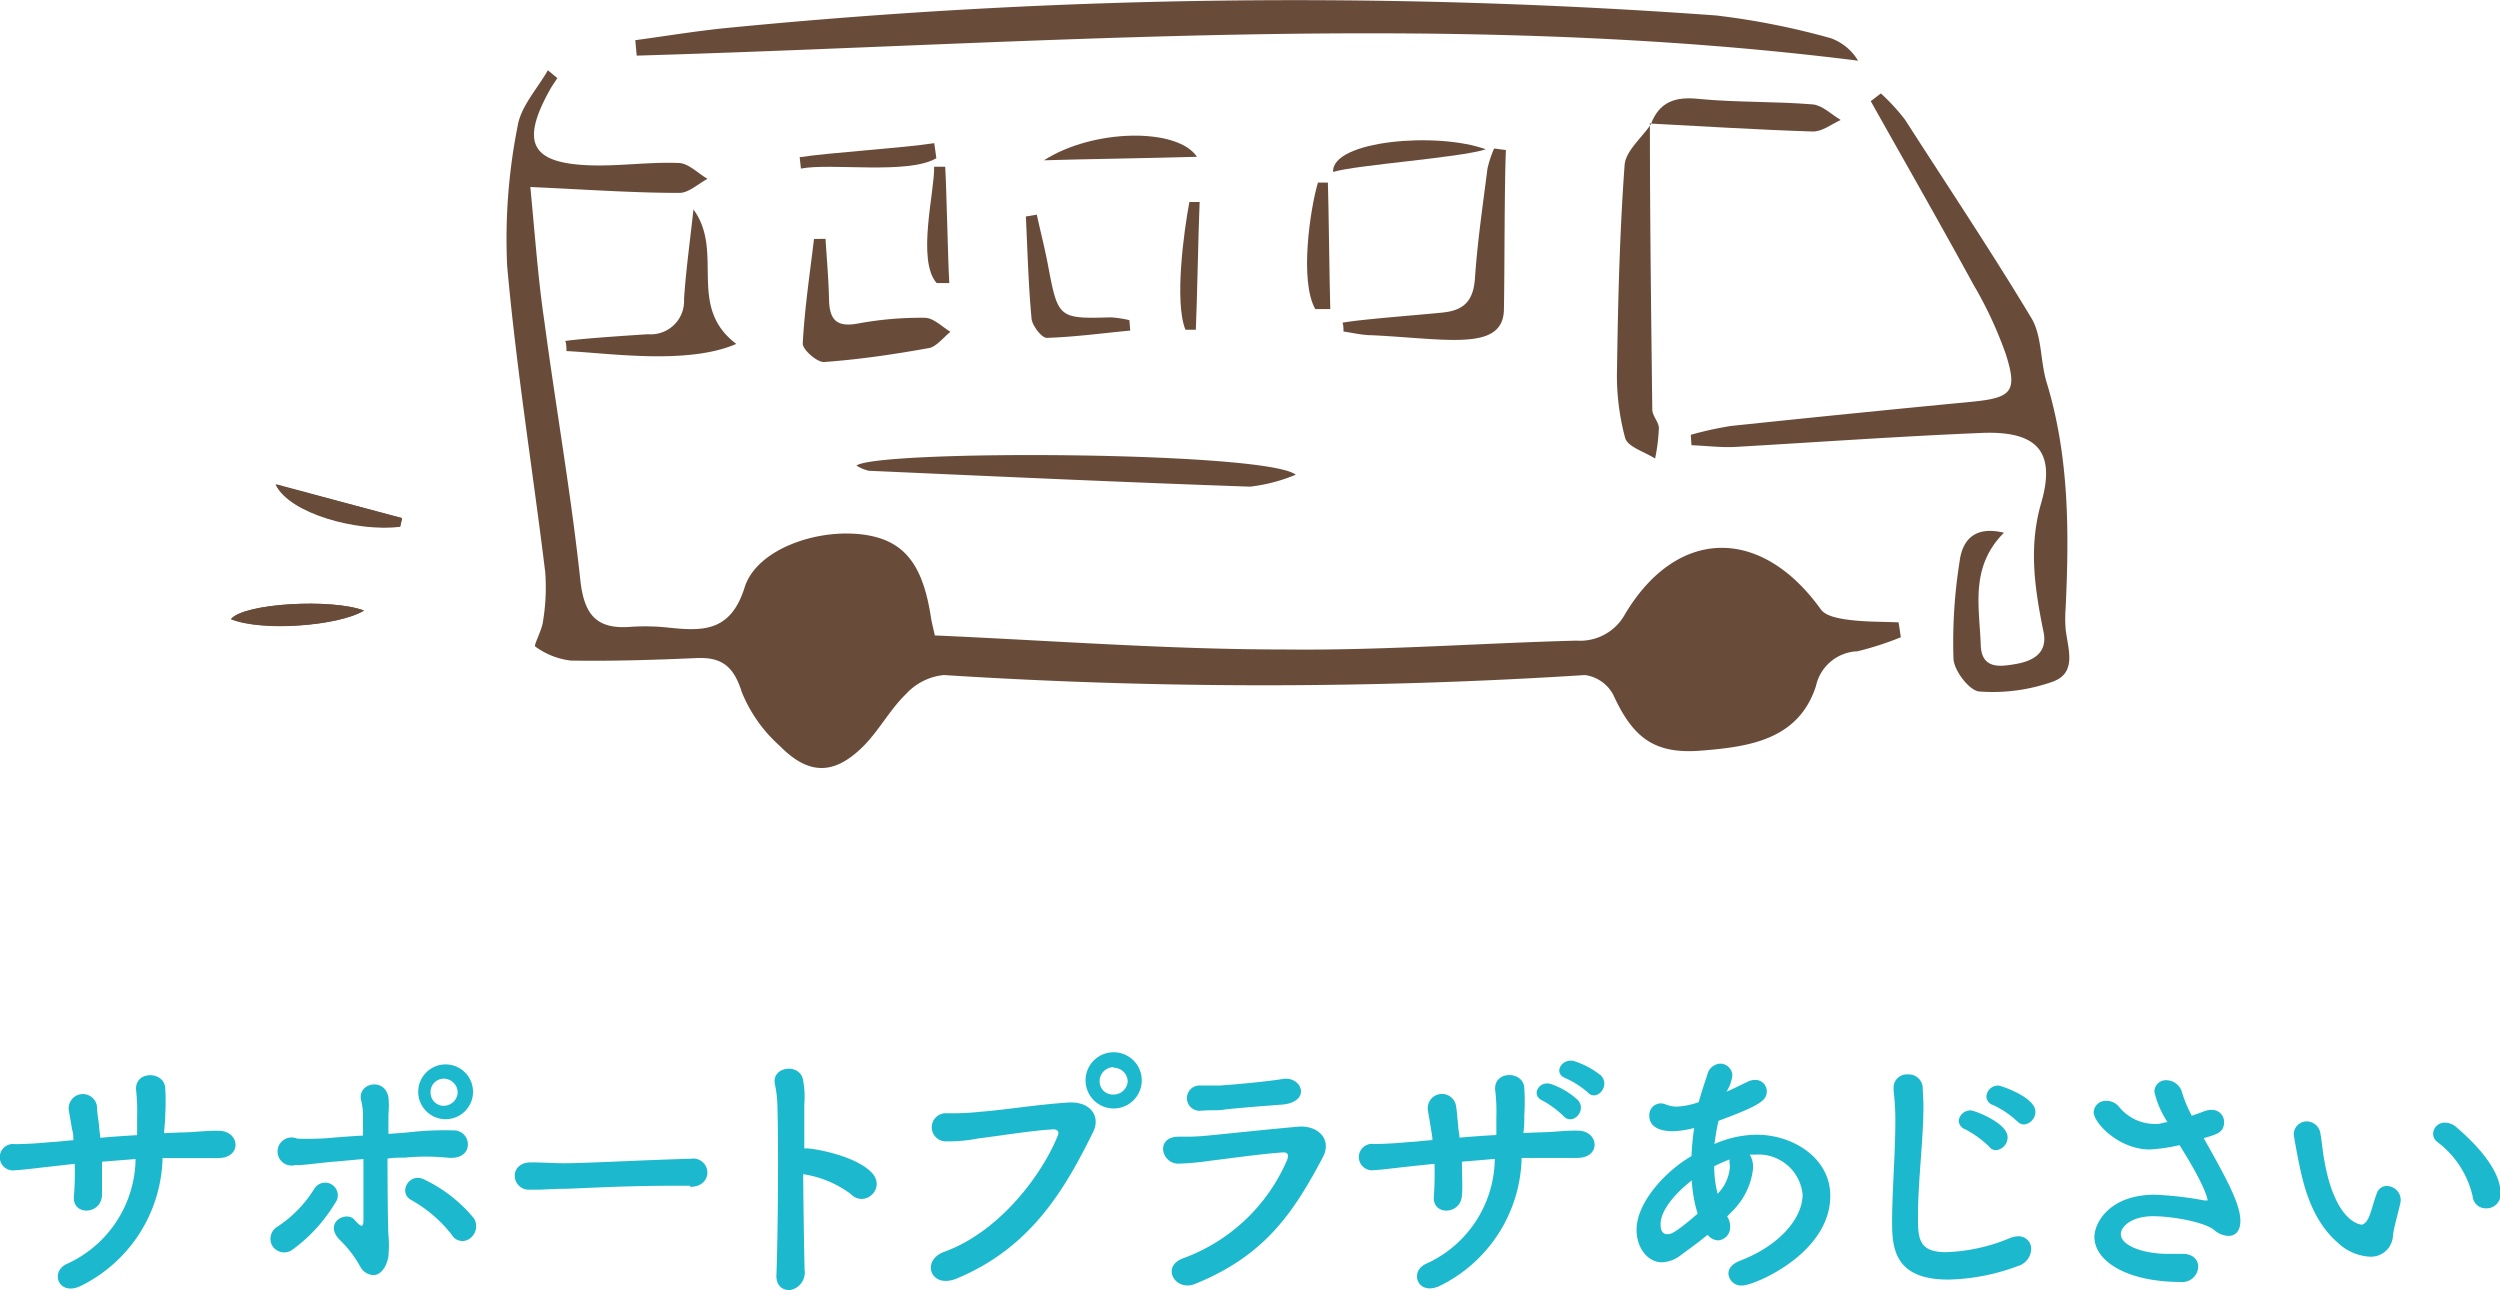
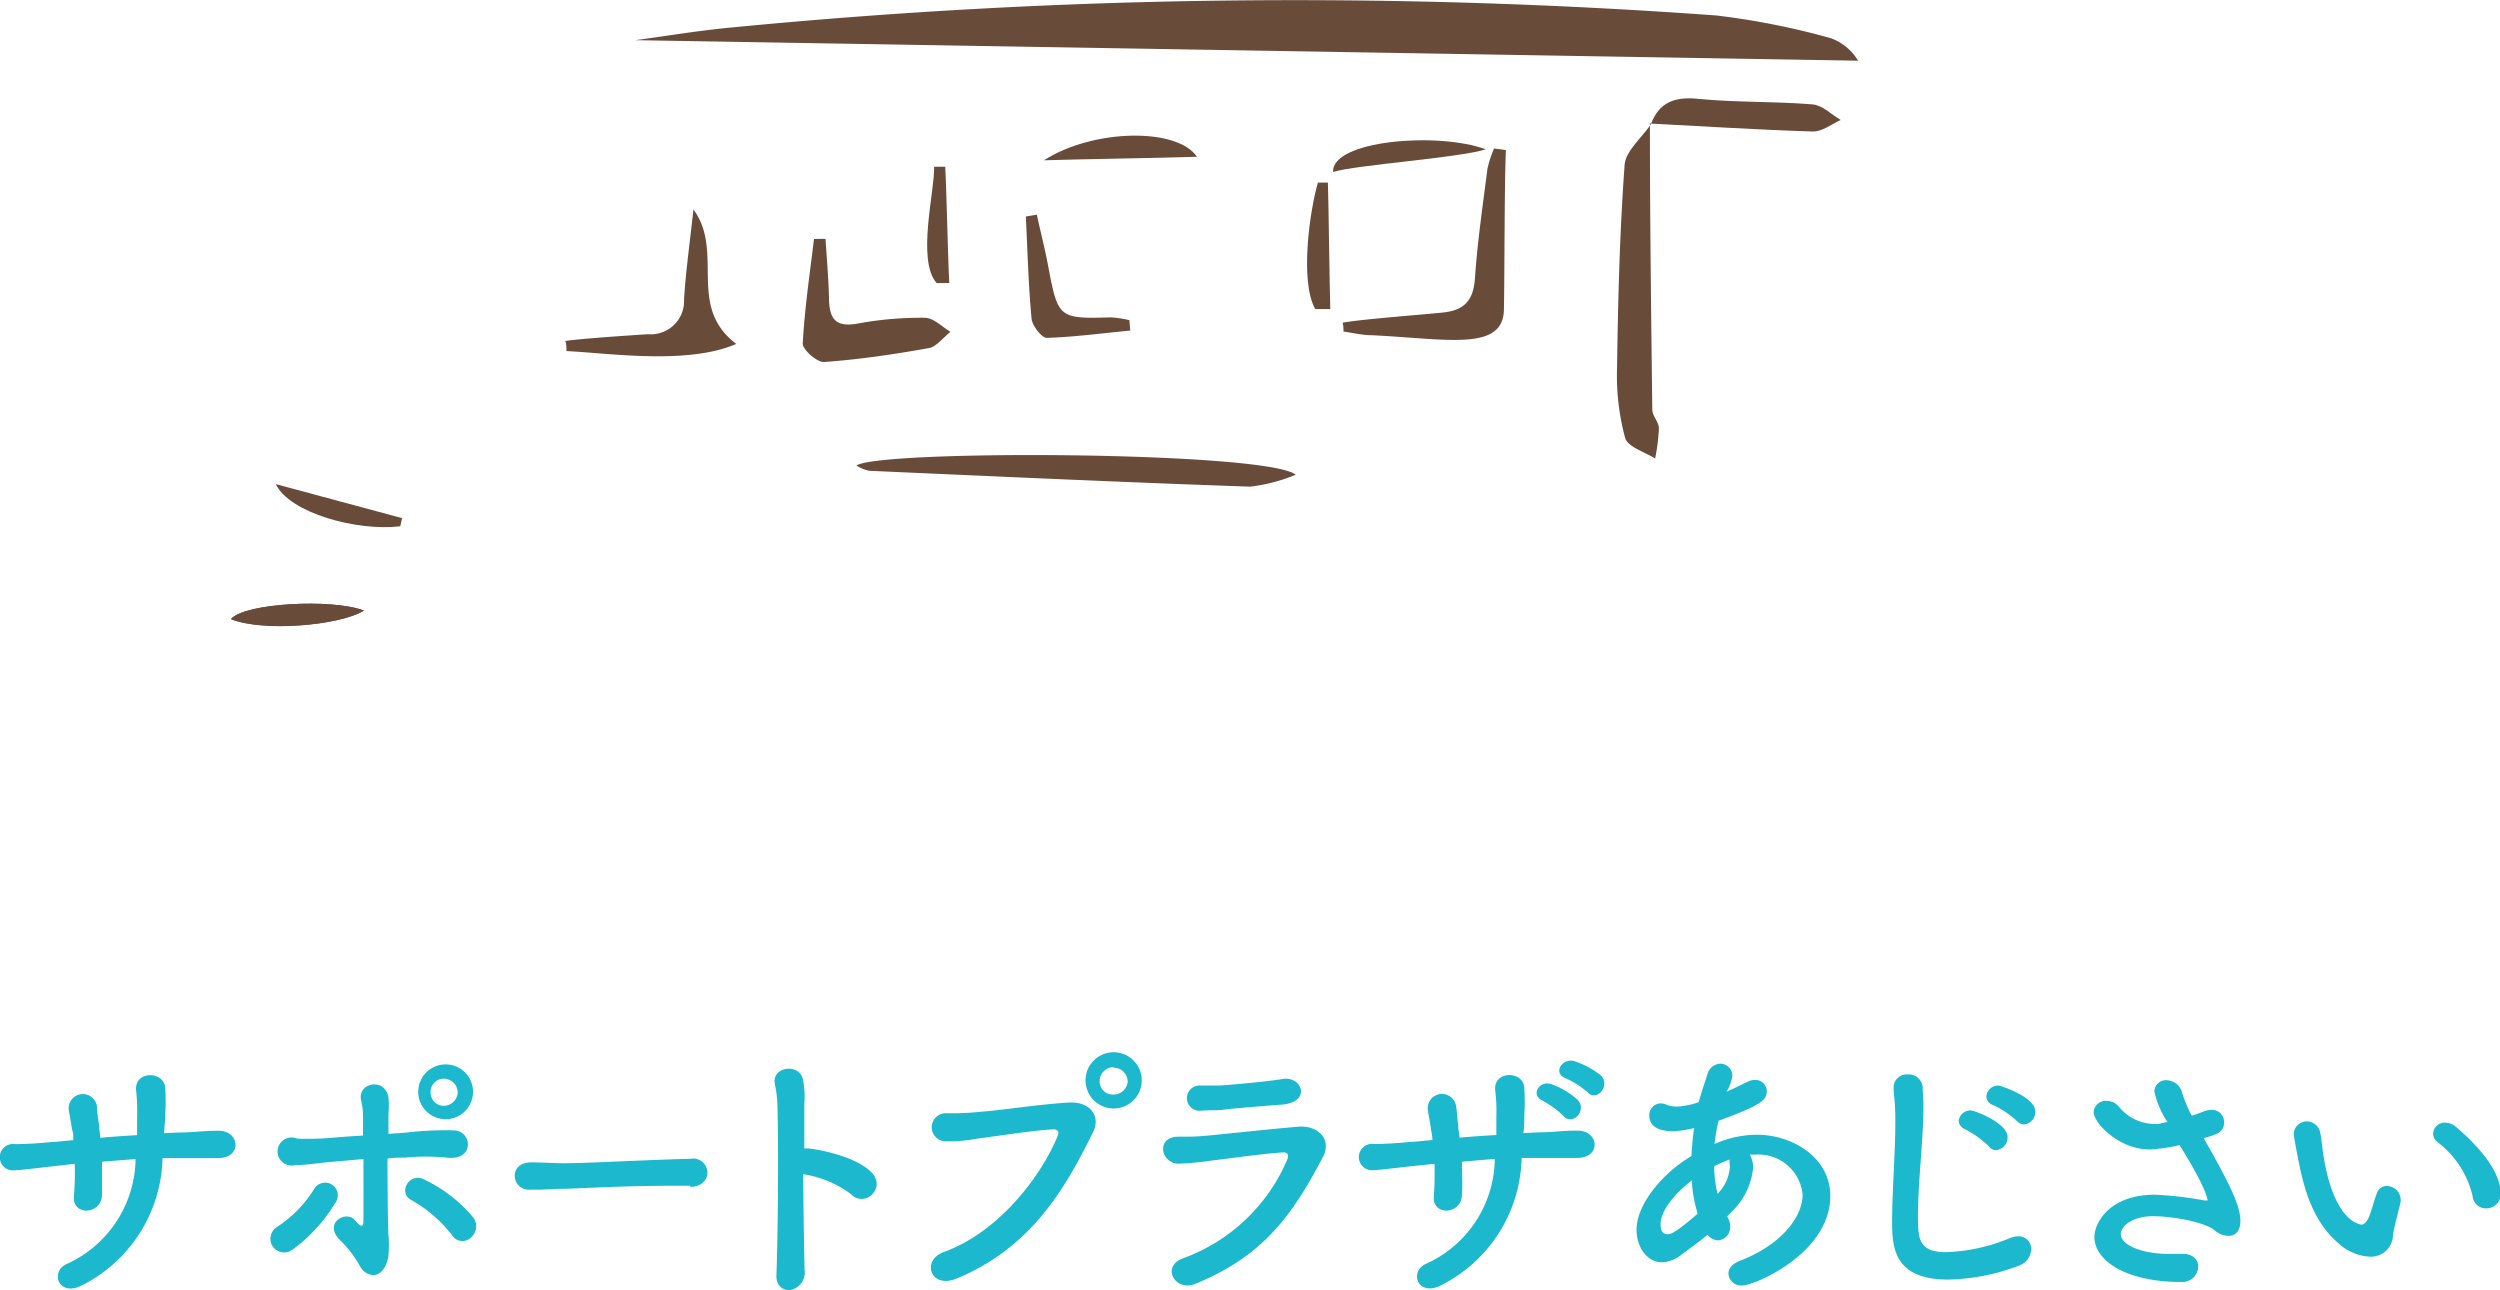
<svg xmlns="http://www.w3.org/2000/svg" viewBox="0 0 177.95 91.83">
  <defs>
    <style>.cls-1{fill:#1bb8ce;}.cls-2{fill:#694b3a;}</style>
  </defs>
  <g id="レイヤー_2" data-name="レイヤー 2">
    <g id="レイヤー_4" data-name="レイヤー 4">
      <path class="cls-1" d="M7.26,82.69c0,1,0,1.82,0,2.33,0,1.45-2.11,1.56-2,.15a20.84,20.84,0,0,0,.06-2.33L3.91,83c-1.53.17-2.26.27-2.85.3a.94.94,0,1,1,0-1.86c.76,0,1.85-.07,2.61-.15.3,0,.85-.08,1.55-.13,0-.27,0-.52-.09-.76-.08-.52-.17-1-.23-1.35a1,1,0,1,1,2-.32c0,.32.07.79.15,1.36,0,.29.07.57.09.9.84-.08,1.75-.14,2.62-.19,0-.42,0-.82,0-1.24a14,14,0,0,0-.07-1.94c-.15-1.42,2-1.42,2.07-.17a15.7,15.7,0,0,1,0,1.94c0,.42-.06.85-.08,1.27l1.12-.05c1,0,1.79-.14,2.76-.12,1.52,0,1.69,1.92,0,1.94-1,0-1.68,0-2.55,0-.45,0-1,0-1.44,0a10.41,10.41,0,0,1-5.82,9.1c-1.57.76-2.22-1-1-1.56a8.31,8.31,0,0,0,4.9-7.47Z" />
      <path class="cls-1" d="M19.38,88.67a1,1,0,0,1,.36-1.35,8.68,8.68,0,0,0,2.62-2.68.9.9,0,1,1,1.49,1A11.34,11.34,0,0,1,20.75,89,1,1,0,0,1,19.38,88.67Zm8.26-.87a8.37,8.37,0,0,1,0,1.67c-.14.76-.57,1.31-1.09,1.29a1.12,1.12,0,0,1-.91-.61,8,8,0,0,0-1.46-1.9c-1.18-1.21.46-2.11,1.06-1.42s.63.43.63-.08c0-1.35,0-2.89,0-4.25-.82.07-1.58.15-2.26.2-1.45.14-2.05.25-2.59.23a1,1,0,1,1,.14-1.88A20.52,20.52,0,0,0,23.48,81c.67-.06,1.47-.12,2.36-.17,0-.52,0-1,0-1.35a4.7,4.7,0,0,0-.13-1.14c-.32-1.24,1.67-1.71,1.94-.23a6.43,6.43,0,0,1,0,1.2c0,.38,0,.85,0,1.4l1.25-.09a23.19,23.19,0,0,1,3.38-.16,1,1,0,0,1,1,1.22c-.12.51-.65.82-1.47.72a15.61,15.61,0,0,0-3,0c-.44,0-.83,0-1.23.07C27.59,84.13,27.59,86.14,27.64,87.8Zm4.53.11a9.59,9.59,0,0,0-2.89-2.49c-1-.53-.12-2.07,1-1.42a10.28,10.28,0,0,1,3.46,2.73,1.08,1.08,0,0,1-.3,1.43A.87.87,0,0,1,32.17,87.91Zm-.59-8.25a1.95,1.95,0,0,1,0-3.89,1.95,1.95,0,1,1,0,3.89Zm0-2.88a.94.94,0,0,0-.93,1,.93.93,0,0,0,.93.93,1,1,0,0,0,1-.93A1,1,0,0,0,31.58,76.78Z" />
      <path class="cls-1" d="M49.13,84.4h-1c-3.62,0-6.4.17-7.9.22-1,0-1.5.06-1.88.06l-.61,0a1,1,0,0,1-1.1-1c0-.48.38-.94,1.14-.94h.12c.7,0,1.53.06,2.29.06,1.56,0,5.63-.23,9-.32h0a1,1,0,0,1,1.16,1c0,.49-.4,1-1.22,1Z" />
      <path class="cls-1" d="M57.27,90.38a1.27,1.27,0,0,1-1,1.44c-.53.06-1.08-.3-1-1.16.11-3.09.15-9.08.07-11.83a8.24,8.24,0,0,0-.17-1.6c-.34-1.35,1.84-1.61,2-.3a6.36,6.36,0,0,1,.08,1.69c0,.76,0,1.86,0,3.13a1.71,1.71,0,0,1,.32,0c.95.1,3.46.63,4.49,1.73S61.56,86,60.57,85a7.48,7.48,0,0,0-3.4-1.42C57.19,86.07,57.23,88.69,57.27,90.38Z" />
      <path class="cls-1" d="M67.2,89.11c4-1.45,7-5.55,8.1-8.29.13-.32-.1-.45-.35-.43-1.46.07-4,.49-5.3.64a10.89,10.89,0,0,1-2.39.21,1,1,0,1,1,.13-2,18,18,0,0,0,2.34-.1c1.6-.11,4.18-.53,6.31-.66,1.59-.1,2.33,1,1.76,2.11-2,4.06-4.42,8.24-9.74,10.43C66.22,91.75,65.55,89.71,67.2,89.11ZM79.27,78.9a2,2,0,0,1-2-2,2,2,0,1,1,2,2Zm0-2.94a1,1,0,0,0-1,1,.94.94,0,0,0,1,.95,1,1,0,0,0,1-.95A1,1,0,0,0,79.27,76Z" />
      <path class="cls-1" d="M85.06,91.39c-1.4.57-2.47-1.24-.83-1.83a12.84,12.84,0,0,0,7.39-7c.15-.42,0-.55-.32-.53-1.47.09-4.24.49-5.15.59a20,20,0,0,1-2.26.21c-1.26,0-1.66-1.92,0-1.92,1,0,1.2,0,2.09-.08s4.22-.44,6.4-.63c1.41-.13,2.45.88,1.79,2.15C92.05,86.37,90,89.39,85.06,91.39ZM87,79c-.62.06-.72,0-1.52.06a.9.9,0,1,1,0-1.79c.7,0,.76,0,1.33,0,1-.07,3.21-.26,4.52-.47s2.05,1.58,0,1.82C90.25,78.7,87.65,78.9,87,79Z" />
      <path class="cls-1" d="M104.06,82.69c0,1,.06,1.82,0,2.33,0,1.45-2.11,1.56-2,.15.05-.62.07-1.46.05-2.33l-1.46.15c-1.54.17-2.26.27-2.85.3a.94.94,0,1,1,0-1.86c.76,0,1.84-.07,2.6-.15.31,0,.86-.08,1.56-.13,0-.27-.06-.52-.1-.76-.07-.52-.17-1-.22-1.35a1,1,0,1,1,2-.32c.06.32.08.79.15,1.36,0,.29.08.57.1.9.83-.08,1.75-.14,2.62-.19,0-.42,0-.82,0-1.24a12.6,12.6,0,0,0-.08-1.94c-.15-1.42,2-1.42,2.07-.17a15.7,15.7,0,0,1,0,1.94c0,.42,0,.85-.07,1.27l1.12-.05c1,0,1.78-.14,2.75-.12,1.52,0,1.69,1.92,0,1.94-1,0-1.67,0-2.54,0-.46,0-.95,0-1.45,0a10.4,10.4,0,0,1-5.81,9.1c-1.58.76-2.22-1-1-1.56a8.29,8.29,0,0,0,4.9-7.47Zm5.76-4.34c-.93-.4-.23-1.5.63-1.17a5.56,5.56,0,0,1,1.84,1.1c.72.76-.36,1.88-1,1.16A6.78,6.78,0,0,0,109.82,78.35Zm1.65-1.59c-1-.36-.26-1.5.61-1.22a6.08,6.08,0,0,1,1.86,1c.74.74-.3,1.92-.93,1.21A6.41,6.41,0,0,0,111.47,76.76Z" />
      <path class="cls-1" d="M119.63,89.35a2.33,2.33,0,0,1-1.33.5c-1,0-1.81-1-1.81-2.32,0-1.86,1.94-4.09,3.91-5.24a19.32,19.32,0,0,1,.19-2,6.86,6.86,0,0,1-1.5.23c-1.33,0-1.69-.57-1.69-1.08a.83.83,0,0,1,.8-.9.93.93,0,0,1,.38.08,2.16,2.16,0,0,0,.78.15,5.47,5.47,0,0,0,1.56-.32c.17-.67.38-1.24.62-2a1,1,0,0,1,.9-.74.87.87,0,0,1,.87.84,2.89,2.89,0,0,1-.42,1.16c.55-.23,1-.48,1.47-.69a1.15,1.15,0,0,1,.56-.15.81.81,0,0,1,.84.8c0,.65-.44,1-3.44,2.11a15.79,15.79,0,0,0-.28,1.65,7.53,7.53,0,0,1,3-.66c2.58,0,5.24,1.65,5.24,4.35,0,4.12-5.43,6.38-6.25,6.38a.91.91,0,0,1-1-.84c0-.34.23-.68.8-.91,2.79-1.06,4.48-3,4.48-4.73a3.15,3.15,0,0,0-3.4-2.83,2.23,2.23,0,0,0-.36,0,1.71,1.71,0,0,1,.23,1,5,5,0,0,1-1.54,3.08c-.09.11-.21.21-.3.32a1.29,1.29,0,0,1,.21.7.93.93,0,0,1-.86,1,1,1,0,0,1-.74-.4C120.94,88.4,120.23,88.9,119.63,89.35Zm.79-5.33c-1.14.89-2.22,2.1-2.22,3.13,0,.55.23.7.47.7s.48,0,2.17-1.46A9.82,9.82,0,0,1,120.42,84Zm1.79,1a3,3,0,0,0,.91-1.82.83.83,0,0,0,0-.31,1.14,1.14,0,0,1,0-.36,10.48,10.48,0,0,0-1.1.48,7.58,7.58,0,0,0,.25,2Z" />
      <path class="cls-1" d="M138.68,91.08c-3.8,0-4-2.2-4-4.08,0-2.17.23-4.92.23-7.16a17.14,17.14,0,0,0-.12-2.17c0-.06,0-.13,0-.19a.93.93,0,0,1,1-1,1,1,0,0,1,1.07.91c0,.42.05.88.05,1.37,0,2.34-.39,5.32-.39,7.86,0,1.56.07,2.51,2,2.51a12.84,12.84,0,0,0,4.54-1,1.62,1.62,0,0,1,.59-.13.89.89,0,0,1,.93.91,1.3,1.3,0,0,1-.93,1.2A14.9,14.9,0,0,1,138.68,91.08Zm2.89-9.48a7.21,7.21,0,0,0-1.67-1.21.69.69,0,0,1-.48-.61.84.84,0,0,1,.86-.74c.26,0,2.62.89,2.62,1.9a.92.92,0,0,1-.82.93A.63.63,0,0,1,141.57,81.6Zm2-1.8a6.61,6.61,0,0,0-1.69-1.14.66.66,0,0,1-.49-.61.84.84,0,0,1,.85-.78c.17,0,2.64.82,2.64,1.86a.91.91,0,0,1-.81.91A.66.66,0,0,1,143.58,79.8Z" />
      <path class="cls-1" d="M154.28,79.86a6.46,6.46,0,0,1-.93-2.15.82.82,0,0,1,.87-.82,1.18,1.18,0,0,1,1.11.91,9.34,9.34,0,0,0,.68,1.62c.28-.1.57-.19.85-.31a1.73,1.73,0,0,1,.56-.11.86.86,0,0,1,.89.87c0,.73-.51.88-1.45,1.14,1.66,2.95,2.61,4.7,2.61,5.89,0,.76-.38,1.07-.84,1.07a1.59,1.59,0,0,1-1-.4c-.7-.59-3-1-4.38-1-1.52,0-2.29.74-2.29,1.27,0,.84,1.64,1.41,3.33,1.41.3,0,.61,0,.91,0h.17c.74,0,1.1.44,1.1.91a1.13,1.13,0,0,1-1.23,1.09c-3.88,0-6.16-1.5-6.16-3.21,0-.93,1-3,4.32-3a24.61,24.61,0,0,1,3.51.41l.17,0s.06,0,.06,0,0-.76-2-3.94a12.67,12.67,0,0,1-2.11.31c-2.2,0-4-1.88-4-2.66a.85.85,0,0,1,.91-.8,1.14,1.14,0,0,1,.89.42A3.27,3.27,0,0,0,153.29,80a1.89,1.89,0,0,0,.36,0Z" />
      <path class="cls-1" d="M168.67,89.45a3.6,3.6,0,0,1-2.27-1c-1.91-1.65-2.47-4.24-2.77-5.72-.15-.72-.36-1.88-.36-2a.93.93,0,0,1,.95-.91,1,1,0,0,1,.95.89c.11.61.15,1.25.27,1.86.77,4.43,2.56,4.6,2.67,4.6s.36-.15.54-.61.3-1,.53-1.61a.74.74,0,0,1,.7-.53,1,1,0,0,1,1,.95c0,.05,0,.09,0,.15-.12.62-.5,1.86-.55,2.45A1.57,1.57,0,0,1,168.67,89.45ZM176,85.14a6.7,6.7,0,0,0-2.49-3.84.75.75,0,0,1-.32-.61.82.82,0,0,1,.85-.78,1.26,1.26,0,0,1,.8.32c.8.69,3.15,2.78,3.15,4.7a1,1,0,0,1-1,1.08A.94.94,0,0,1,176,85.14Z" />
-       <path class="cls-2" d="M39.67,5.56c-.16.26-.35.51-.5.78-2.15,3.83-1.39,5.3,2.91,5.43,2.06.06,4.14-.25,6.2-.17.71,0,1.39.73,2.08,1.13-.67.36-1.34,1-2,1-3.32,0-6.64-.24-10.61-.42.35,3.66.56,6.63,1,9.58.82,6.14,1.9,12.26,2.56,18.42.28,2.56,1.24,3.52,3.69,3.3a15.42,15.42,0,0,1,2.63.07C50,44.92,52,45,53,41.82c.87-2.81,5.47-4.34,8.87-3.7,2.57.49,3.83,2.16,4.39,5.8.07.46.2.91.28,1.31,8.37.37,16.63,1,24.9,1,6.92.08,13.85-.45,20.78-.63a3.65,3.65,0,0,0,3.47-1.92c3.71-6.17,9.68-6.22,13.92-.3.34.48,1.29.65,2,.74,1.16.15,2.35.13,3.53.18.06.36.11.71.16,1.06a22.23,22.23,0,0,1-3.09,1,3.14,3.14,0,0,0-2.95,2.47c-1.24,3.85-4.8,4.33-8.17,4.6s-4.87-.94-6.27-4a2.7,2.7,0,0,0-2-1.38,358.11,358.11,0,0,1-45.63,0,4.2,4.2,0,0,0-2.7,1.35c-1.13,1.09-1.9,2.56-3,3.68-2.09,2.1-3.91,2.13-6,0a10.3,10.3,0,0,1-2.69-3.82c-.56-1.78-1.38-2.49-3.17-2.42-3,.13-6,.23-9,.18a5.33,5.33,0,0,1-2.53-1c-.13-.09.48-1.16.55-1.79a14.73,14.73,0,0,0,.16-3.5c-.89-7.27-2.06-14.51-2.71-21.8A41.17,41.17,0,0,1,36.84,9C37.06,7.59,38.23,6.34,39,5Z" />
-       <path class="cls-2" d="M45.22,2.86c2.31-.31,4.61-.7,6.93-.91a413.8,413.8,0,0,1,70-.85,53.67,53.67,0,0,1,8.17,1.62,3.77,3.77,0,0,1,1.94,1.6c-29-3.65-58-1.21-86.94-.36Z" />
-       <path class="cls-2" d="M142.64,37.92c-2.44,2.45-1.74,5.29-1.65,8,.06,1.74,1.4,1.53,2.46,1.35s2.37-.67,2-2.33c-.61-3-1.07-6-.16-9.13,1.06-3.65-.28-5.11-4.08-5-5.89.24-11.77.66-17.66,1-1,.06-2.1-.08-3.15-.12l-.05-.74a24.42,24.42,0,0,1,2.86-.63q8.56-.9,17.12-1.72c2.87-.28,3.3-.71,2.44-3.4a28.36,28.36,0,0,0-2.3-4.94c-2.39-4.38-4.87-8.71-7.31-13.06l.72-.55a14.39,14.39,0,0,1,1.72,1.87c3,4.68,6.12,9.34,9,14.13.76,1.28.62,3.07,1.08,4.57,1.61,5.28,1.61,10.67,1.35,16.1a9.77,9.77,0,0,0,0,1.43c.14,1.39.86,3.12-.91,3.77a12.78,12.78,0,0,1-5.24.7c-.7-.06-1.79-1.48-1.83-2.32a36.31,36.31,0,0,1,.43-6.9C139.66,38.5,140.5,37.4,142.64,37.92Z" />
+       <path class="cls-2" d="M45.22,2.86c2.31-.31,4.61-.7,6.93-.91a413.8,413.8,0,0,1,70-.85,53.67,53.67,0,0,1,8.17,1.62,3.77,3.77,0,0,1,1.94,1.6Z" />
      <path class="cls-2" d="M92.23,33.79a12,12,0,0,1-3.25.85c-9-.31-18.09-.73-27.14-1.13a3.14,3.14,0,0,1-.88-.37C62.51,32,90.15,32.12,92.23,33.79Z" />
      <path class="cls-2" d="M117.44,8.79c0,6.79.09,13.58.17,20.36,0,.45.46.88.47,1.32a13.41,13.41,0,0,1-.27,2.17c-.74-.48-1.94-.82-2.13-1.46a17.06,17.06,0,0,1-.58-4.94c.07-4.84.19-9.68.54-14.5.08-1,1.21-1.92,1.86-2.88Z" />
      <path class="cls-2" d="M58.76,17c.09,1.44.22,2.87.25,4.31s.52,2,2.05,1.72a24.49,24.49,0,0,1,4.76-.41c.61,0,1.22.62,1.83,1-.5.4-1,1.05-1.5,1.15-2.49.45-5,.82-7.52,1-.49,0-1.51-.89-1.49-1.32.13-2.49.51-5,.8-7.44Z" />
      <path class="cls-2" d="M107.19,10.68c-.11,2.54-.09,8.75-.14,11.29,0,3.08-4,2.15-9.42,1.89-.67,0-1.33-.17-2-.26,0-.21,0-.42-.07-.63,1.33-.25,5.85-.58,7.19-.73,1.54-.17,2.14-.92,2.24-2.47.18-2.6.56-5.19.89-7.78a8.15,8.15,0,0,1,.47-1.42Z" />
      <path class="cls-2" d="M52.41,24.48c-3.48,1.51-9.07.65-12.09.51,0-.24,0-.48-.08-.72,1.11-.17,4.78-.41,5.89-.48a2.37,2.37,0,0,0,2.56-2.5c.13-2,.41-4,.67-6.38C51.58,17.94,48.86,21.81,52.41,24.48Z" />
      <path class="cls-2" d="M117.5,8.86c.6-1.61,1.74-2,3.41-1.82,2.69.26,5.41.17,8.11.39.7.06,1.34.72,2,1.11-.65.29-1.31.84-2,.82-3.88-.12-7.75-.37-11.63-.57Z" />
      <path class="cls-2" d="M80.45,23.53c-2,.19-4,.46-5.94.52-.36,0-1-.83-1.08-1.33-.23-2.42-.29-4.87-.41-7.31l.78-.13c.27,1.24.59,2.47.82,3.72.69,3.64.75,3.7,4.45,3.59a7.53,7.53,0,0,1,1.32.2Z" />
      <path class="cls-2" d="M85.2,11.16c-2.82.09-8.46.17-10.89.25C77.79,9.17,83.79,9.06,85.2,11.16Z" />
-       <path class="cls-2" d="M56.92,11.19c2.12-.33,7.45-.66,9.58-1l.15,1.07c-2,1.19-7.52.32-9.64.74Z" />
      <path class="cls-2" d="M93.62,22c-1.13-2-.37-7.11.19-9h.71c.06,1.93.11,7.06.17,9Z" />
      <path class="cls-2" d="M105.76,10.63c-1.92.61-9.27,1.11-10.87,1.61C94.77,10,102.31,9.36,105.76,10.63Z" />
-       <path class="cls-2" d="M84.38,23.47c-.81-2-.09-7.14.28-9.09l.73,0c-.09,2-.18,7.13-.27,9.09Z" />
      <path class="cls-2" d="M66.67,20.15c-1.44-1.65-.12-6.59-.18-8.28l.79,0c.1,1.69.19,6.59.29,8.28Z" />
      <path class="cls-2" d="M25.91,43.46c-2.28-.87-8.54-.53-9.47.61C18.67,45,24.13,44.55,25.91,43.46Zm-6.28-9c1,2.07,5.8,3.37,8.86,3l.13-.58Z" />
      <path class="cls-2" d="M16.44,44.07c2.23.88,7.69.48,9.47-.61C23.63,42.59,17.37,42.93,16.44,44.07Z" />
-       <path class="cls-2" d="M28.62,36.88l-9-2.38c1,2.07,5.8,3.37,8.86,3Z" />
    </g>
  </g>
</svg>